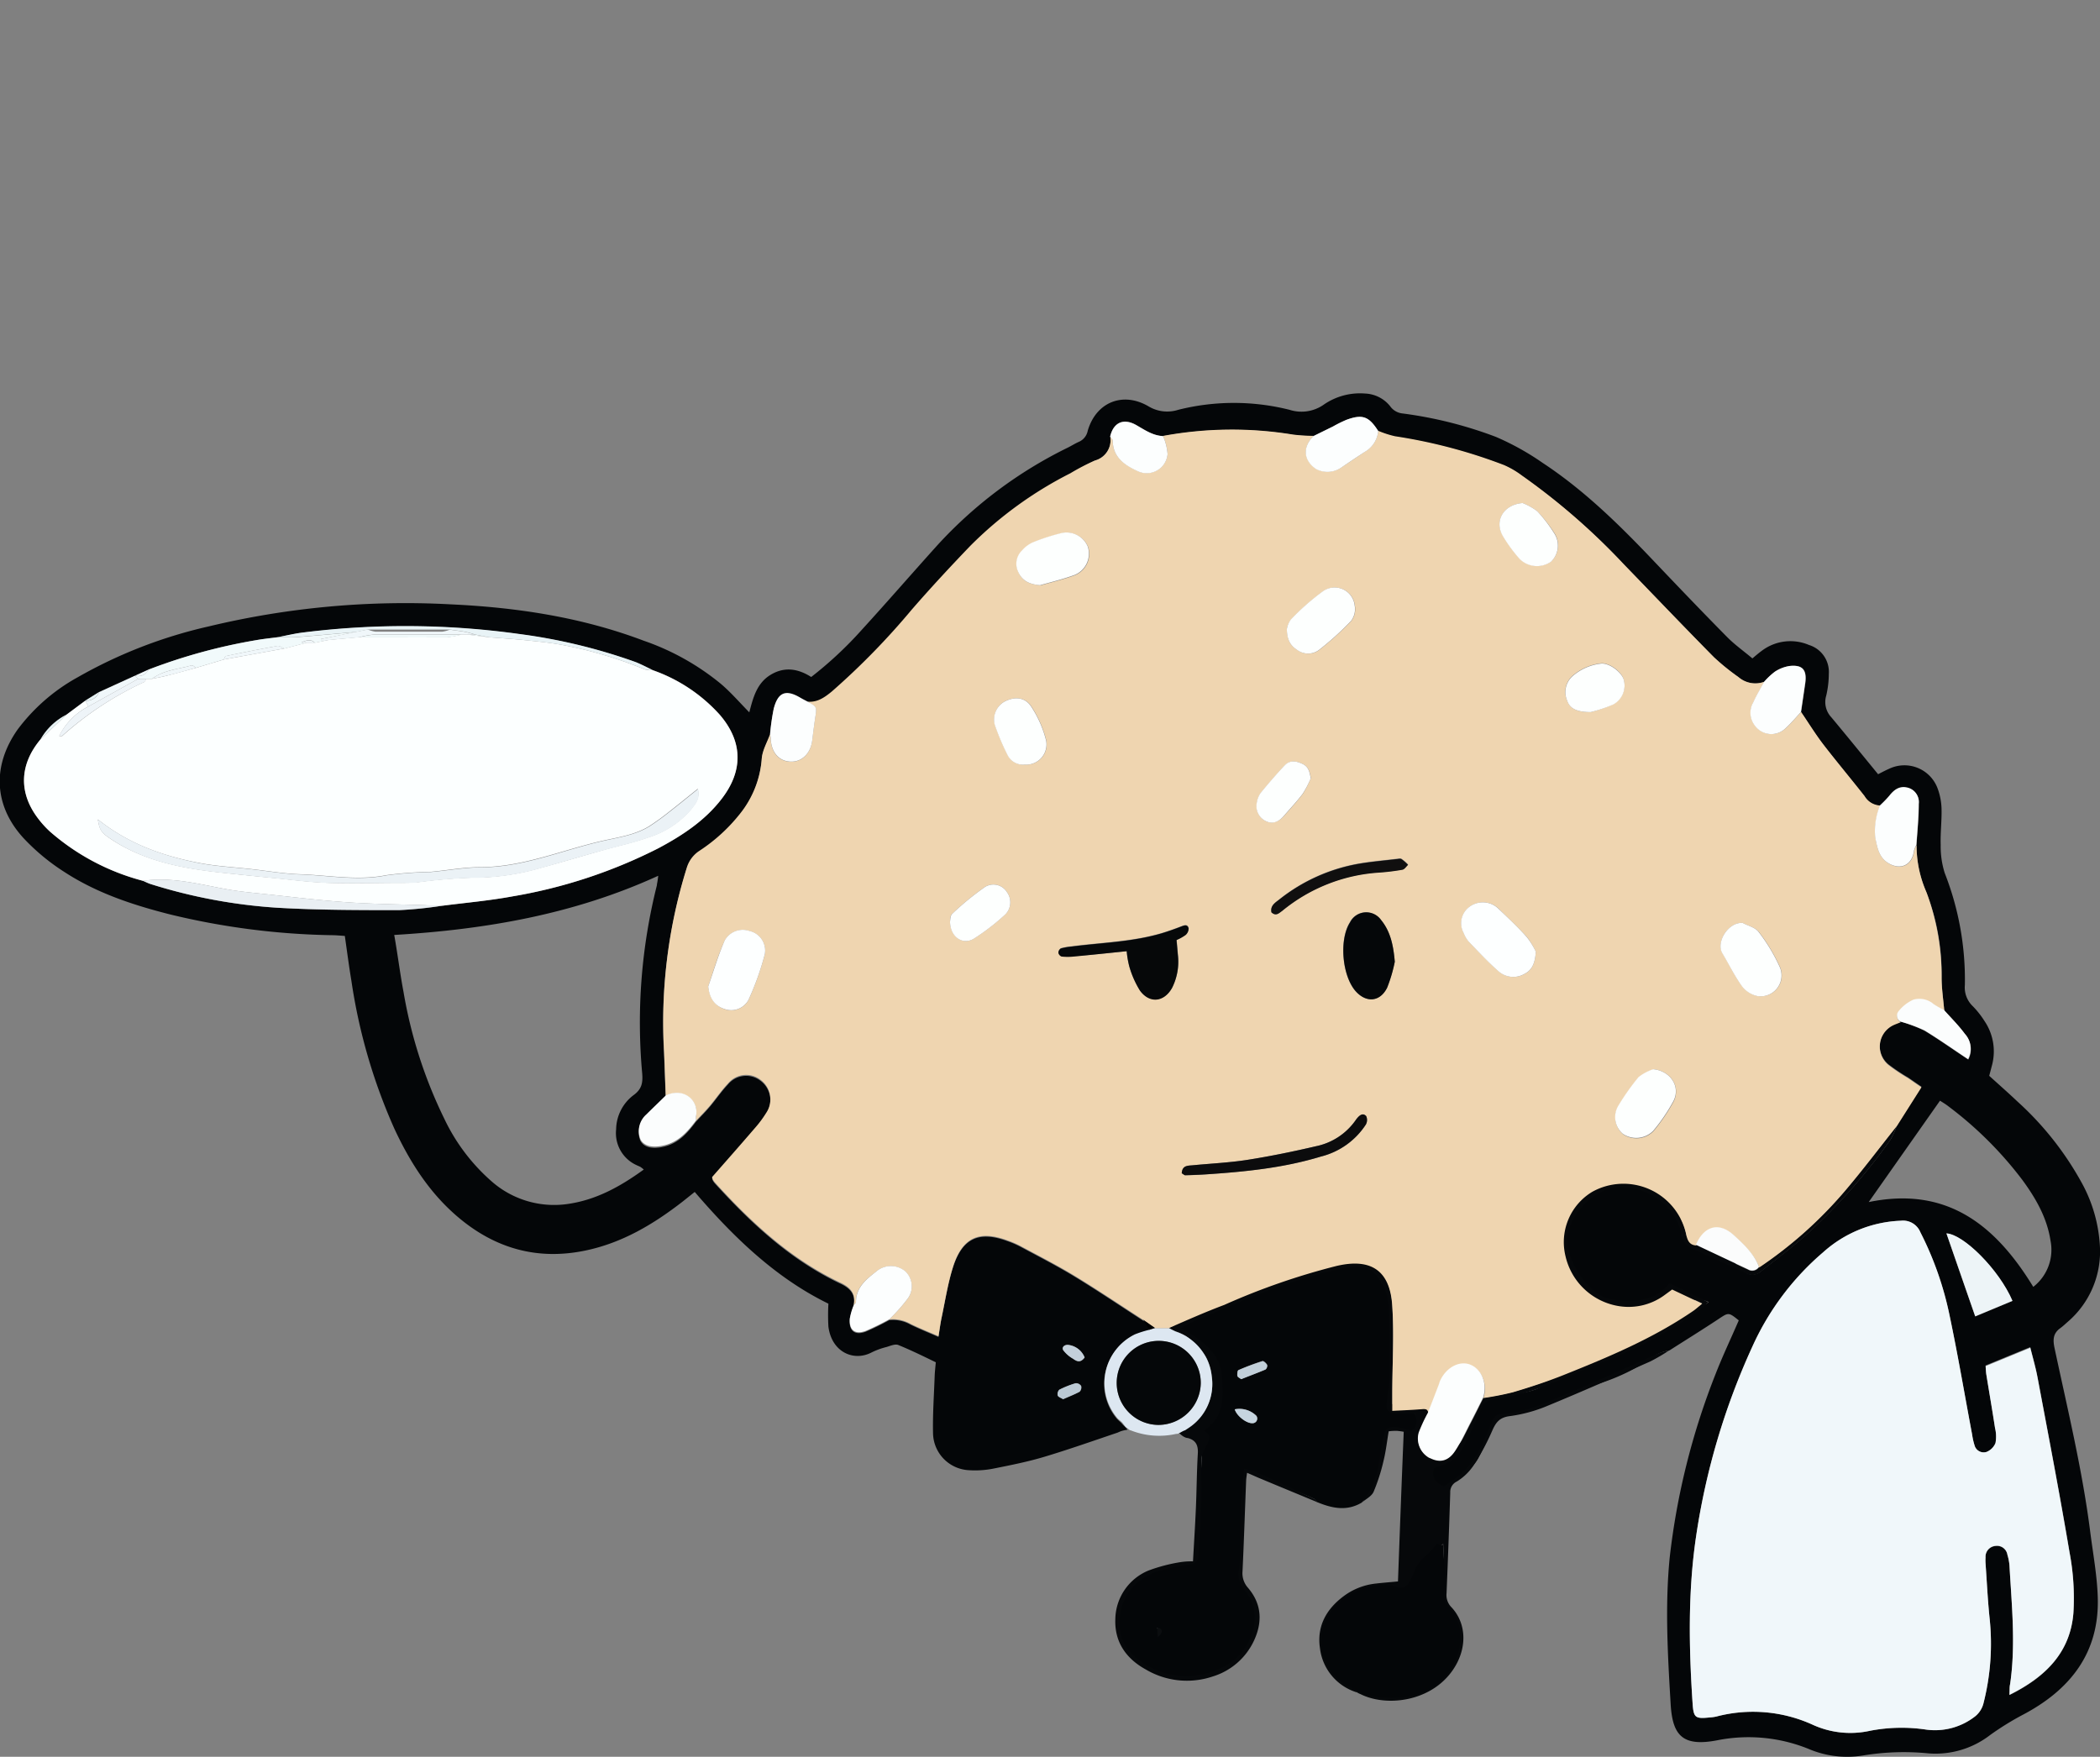
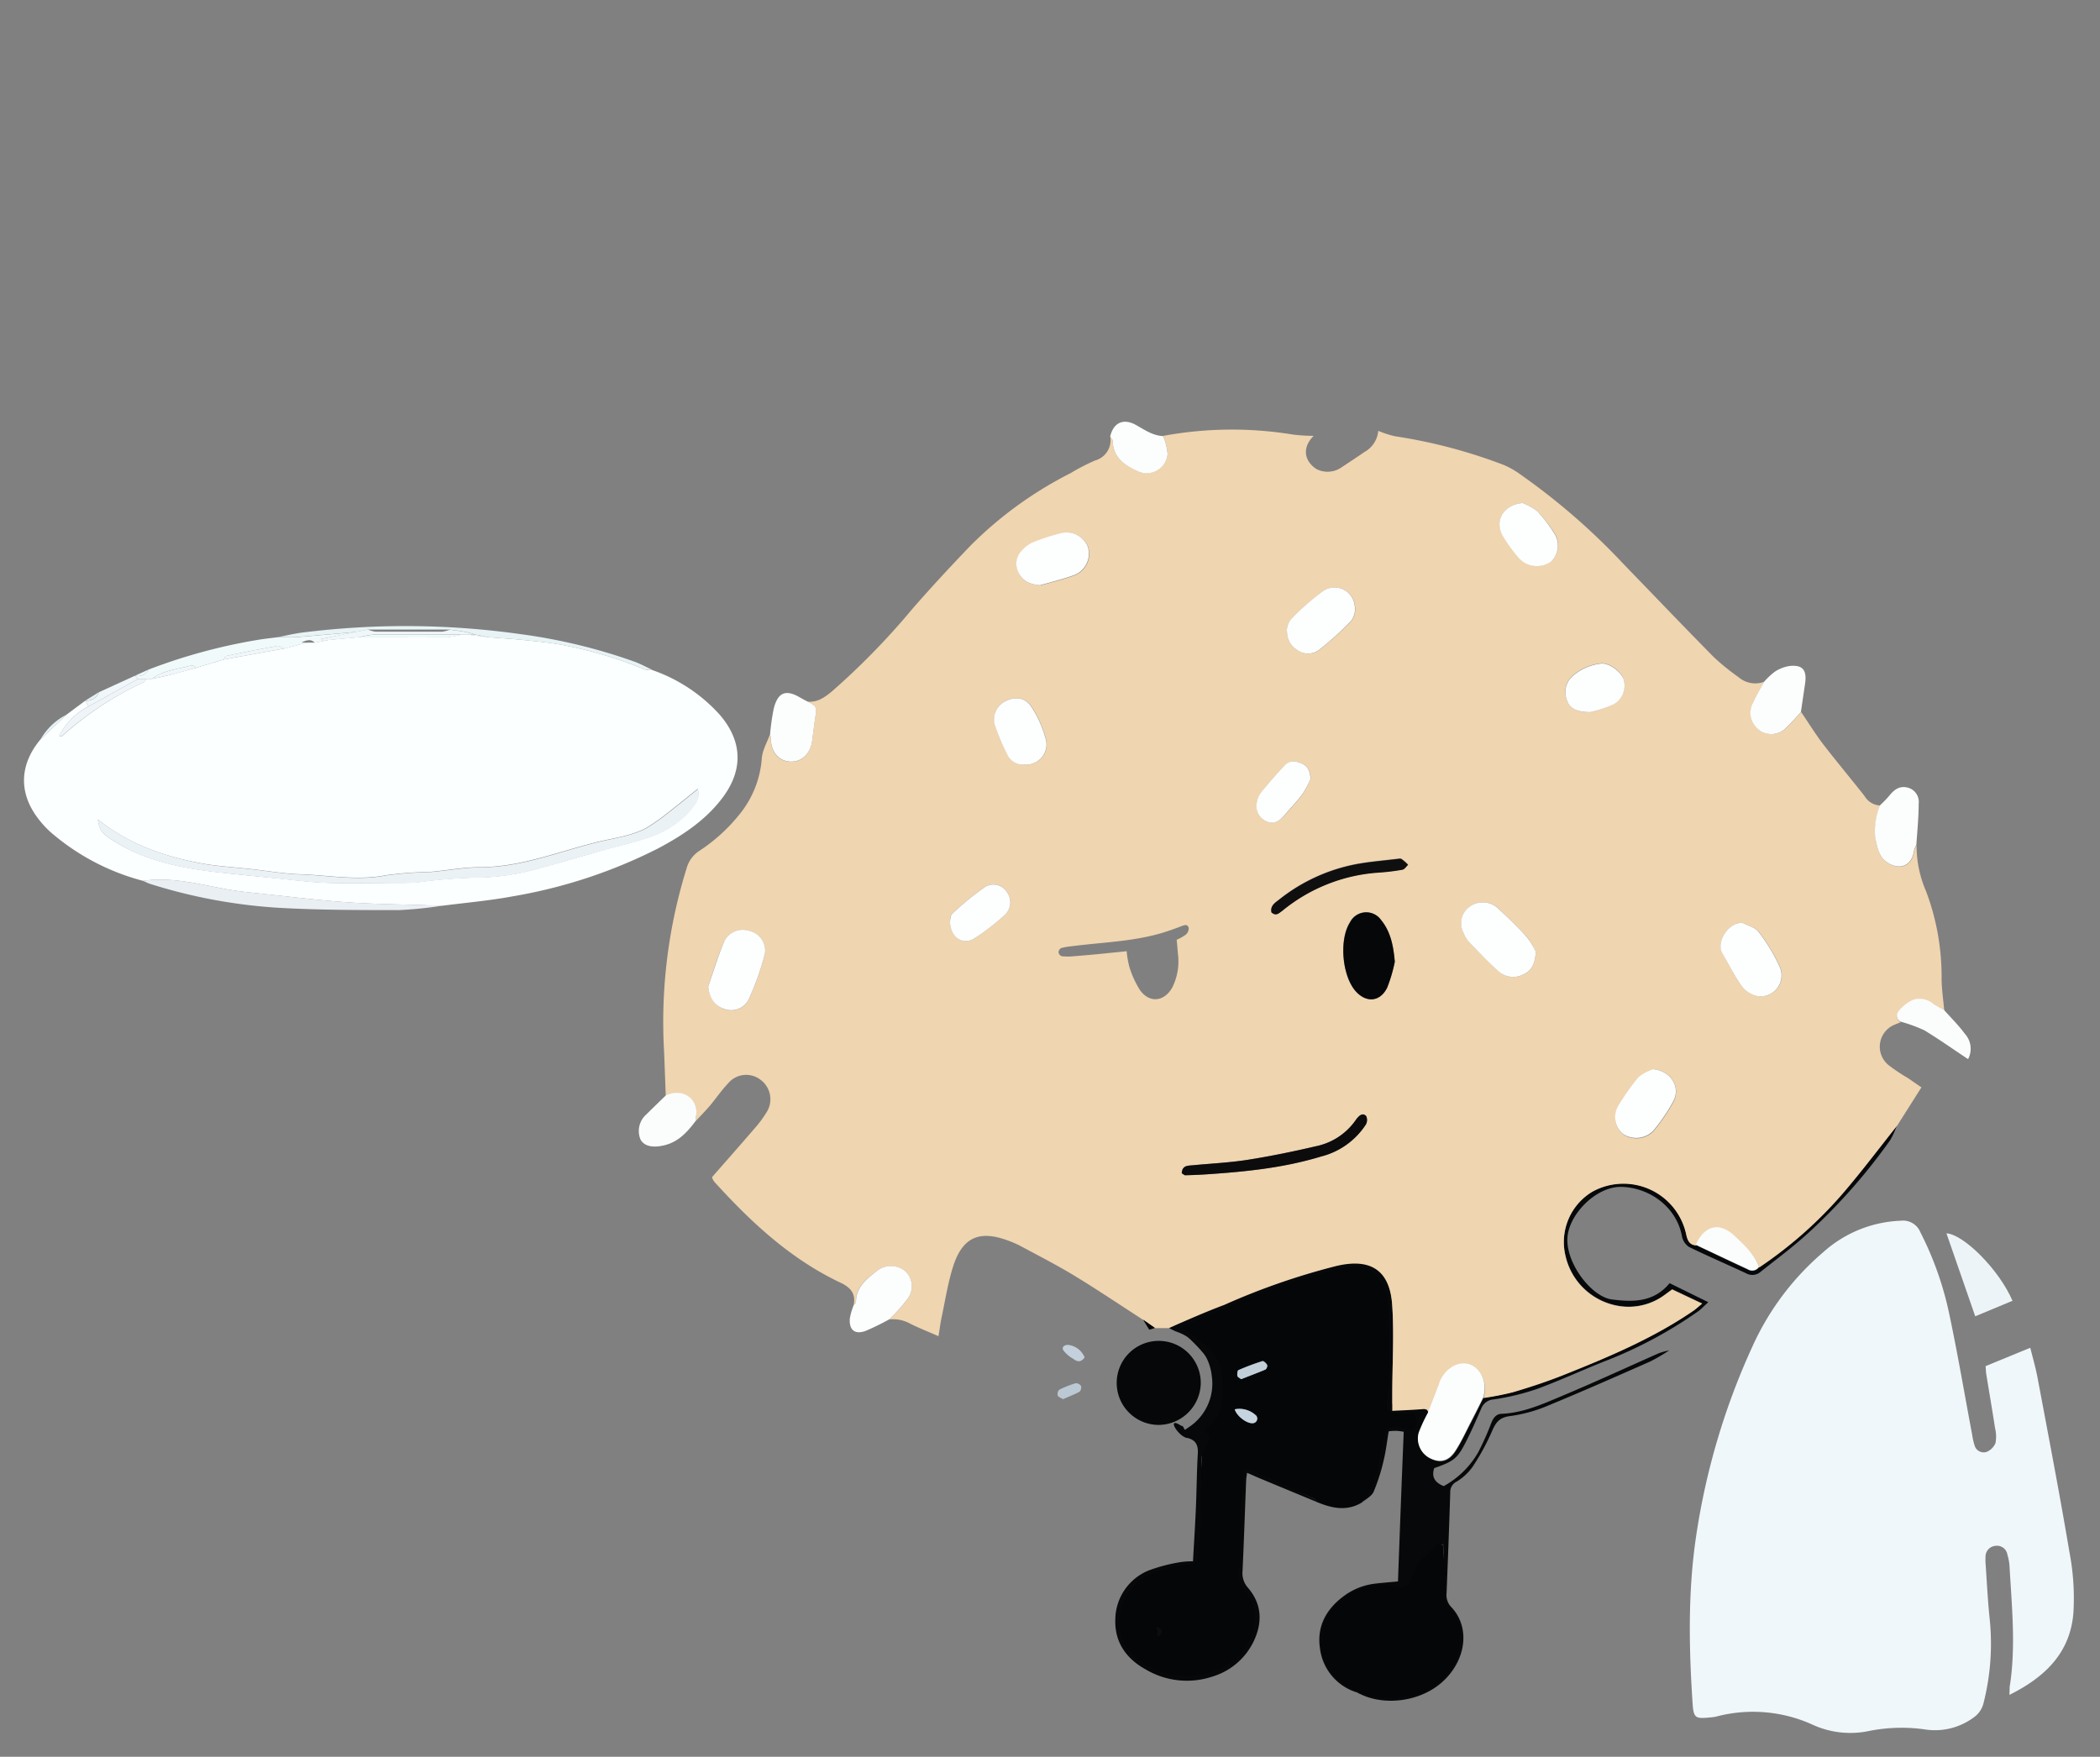
<svg xmlns="http://www.w3.org/2000/svg" viewBox="0 0 364.73 305.17">
  <rect x="0" y="0" width="364.73" height="305.17" fill="#808080" stroke="none" />
  <defs>
    <style>.cls-1{fill:#040608;}.cls-2{fill:#06080a;}.cls-3{fill:#dde7f1;}.cls-4{fill:#efd5b0;}.cls-5{fill:#fcffff;}.cls-6{fill:#f0f7fa;}.cls-7{fill:#fcfefe;}.cls-8{fill:#e9eff3;}.cls-9{fill:#edf4f7;}.cls-10{fill:#fbfdfd;}.cls-11{fill:#f1fafb;}.cls-12{fill:#e8f3f6;}.cls-13{fill:#bbc9d4;}.cls-14{fill:#c4d0db;}.cls-15{fill:#e6f2f4;}.cls-16{fill:#c2cfd9;}.cls-17{fill:#c6d4df;}.cls-18{fill:#0b0d0f;}.cls-19{fill:#fbfcfc;}.cls-20{fill:#050709;}.cls-21{fill:#060809;}.cls-22{fill:#fdffff;}.cls-23{fill:#fdfffe;}.cls-24{fill:#0c0c0d;}.cls-25{fill:#100f0f;}.cls-26{fill:#ebf2f6;}.cls-27{fill:#eef4f8;}.cls-28{font-size:24px;fill:#fff;font-family:Rockwell;}.cls-29{letter-spacing:-0.03em;}</style>
  </defs>
  <title>Fichier 5</title>
  <g id="Calque_2" data-name="Calque 2">
    <g id="Calque_1-2" data-name="Calque 1">
-       <path class="cls-1" d="M356.85,234.24c-.33-1.52-.29-2.62,1-3.54.45-.33.86-.72,1.28-1.09a16.09,16.09,0,0,0,5.58-13.22,25.66,25.66,0,0,0-3.29-11.17,54.06,54.06,0,0,0-11-13.85c-1.61-1.53-3.29-3-4.93-4.49l.51-1.94a9.39,9.39,0,0,0-1.34-7.59,15.27,15.27,0,0,0-2.05-2.59,4.49,4.49,0,0,1-1.35-3.65,50.66,50.66,0,0,0-3.5-19.46,15.38,15.38,0,0,1-.7-4.9c-.07-2.07.2-4.15.15-6.23a11,11,0,0,0-.66-3.5,6.15,6.15,0,0,0-8.46-3.47c-.64.28-1.25.61-1.9.94-2.76-3.37-5.42-6.65-8.13-9.9a3.86,3.86,0,0,1-.88-3.75,16.73,16.73,0,0,0,.45-3.8,4.89,4.89,0,0,0-3.44-5,8.22,8.22,0,0,0-8.19,1c-.51.37-1,.79-1.64,1.33-1.51-1.27-3.08-2.38-4.41-3.73-4.21-4.26-8.35-8.59-12.48-12.93-6-6.33-12.2-12.47-19.52-17.29a46.08,46.08,0,0,0-8.14-4.53,71.68,71.68,0,0,0-16.22-4.07,3,3,0,0,1-2.15-1.26,5.87,5.87,0,0,0-4.36-2.2,11.06,11.06,0,0,0-7.27,2,6.73,6.73,0,0,1-5.83.83,39.6,39.6,0,0,0-19.35,0,6.27,6.27,0,0,1-5.11-.58c-4.48-2.65-9.15-.76-10.6,4.21a2.64,2.64,0,0,1-1.54,1.93c-.66.29-1.27.68-1.91,1a75.72,75.72,0,0,0-22.7,17c-4.39,4.87-8.68,9.82-13.1,14.66a66.36,66.36,0,0,1-8.78,8.19c-2.36-1.51-4.73-1.8-7.08-.36s-3,3.9-3.67,6.5c-1.77-1.8-3.27-3.55-5-5a43.27,43.27,0,0,0-13.33-7.44c-10.8-4.09-22.06-5.79-33.53-6.32a146.22,146.22,0,0,0-42.1,3.85,82.66,82.66,0,0,0-22.69,8.82,32.72,32.72,0,0,0-10.42,9.06c-4.42,6.26-4.19,13.19,1,18.86a36.8,36.8,0,0,0,7.16,5.93c5.61,3.65,11.92,5.73,18.38,7.36a127.55,127.55,0,0,0,28,3.59c.76,0,1.53.08,2.28.13.4,2.8.73,5.33,1.15,7.85a97.79,97.79,0,0,0,7.48,25.69c2.73,5.85,6.16,11.22,11.16,15.41,6.39,5.36,13.66,7.41,21.9,5.72,6.43-1.32,11.88-4.56,17-8.54l2.08-1.66c6.86,8,14.18,15,23.22,19.41a34.2,34.2,0,0,0,0,4c.58,4.45,4.42,6.09,7.5,4.47a13,13,0,0,1,2.57-.94c.6-.16,1.5-.59,2.07-.35,2.19.89,4.33,1.94,6.51,3-.08.94-.18,1.73-.2,2.53-.12,3.27-.35,6.55-.28,9.82a6.55,6.55,0,0,0,6.14,6.39,16.33,16.33,0,0,0,4.19-.24c3.06-.61,6.12-1.21,9.1-2.11,4.25-1.28,8.44-2.76,12.65-4.18a4.9,4.9,0,0,1,1.65-.48.55.55,0,0,0-.11-.24c-.11-.09-.19-.21-.29-.31a4.84,4.84,0,0,1-.63-.65,10.24,10.24,0,0,1-.78-.74,9.41,9.41,0,0,1,3.1-14.52,20.6,20.6,0,0,1,2.76-.86c.09-.65-.63-.51-.54-1.16-4.21-2.7-8.36-5.52-12.63-8.12-3.07-1.87-6.27-3.5-9.43-5.2a16.45,16.45,0,0,0-2.19-.95c-5-1.86-7.93-.55-9.55,4.63-.88,2.81-1.33,5.74-1.94,8.63-.22,1-.34,2-.56,3.36-1.75-.77-3.35-1.4-4.89-2.16a6.12,6.12,0,0,0-3.67-.75,44.91,44.91,0,0,1-4.08,2c-1.89.7-2.93-.14-2.77-2.16a11,11,0,0,1,.67-2.26c.44-2.11-.63-3.18-2.44-4-8.52-4.07-15.3-10.36-21.57-17.25a3,3,0,0,1-.43-.58,1.83,1.83,0,0,1-.14-.45c2.47-2.81,4.95-5.62,7.39-8.46a19.32,19.32,0,0,0,2-2.68,4.21,4.21,0,0,0-1-5.77,4.08,4.08,0,0,0-5.63.66c-1.09,1.15-2,2.48-3,3.69-.83,1-1.71,1.87-2.57,2.8-1.45,1.94-3,3.71-5.52,4.31-2,.48-3.47.16-4.11-1a3.83,3.83,0,0,1,1-4.36c1.11-1.13,2.25-2.22,3.38-3.33-.1-2.54-.18-5.09-.29-7.64a89.76,89.76,0,0,1,3.92-31.9,5.87,5.87,0,0,1,2.33-3.06,29.6,29.6,0,0,0,6.92-6.34,17.42,17.42,0,0,0,3.8-9.64c.11-1.43.93-2.8,1.43-4.19a40.35,40.35,0,0,1,.63-4.41c.73-2.87,2.11-3.39,4.6-1.92.4.24.83.45,1.24.67,1.75.17,3-.73,4.28-1.78a127.33,127.33,0,0,0,13.86-14.2c3.29-3.79,6.71-7.47,10.19-11.1a67.6,67.6,0,0,1,17.36-12.59A38,38,0,0,1,190.16,80a3.66,3.66,0,0,0,2.66-4.22c.58-2.44,2.36-3.24,4.61-1.91,1.45.86,2.82,1.81,4.57,1.89a65.67,65.67,0,0,1,22.59-.23,30.28,30.28,0,0,0,3.57.22l3.4-1.67a21.88,21.88,0,0,1,2.33-1.15c2.76-1,3.86-.6,5.49,2a17.3,17.3,0,0,0,2.91.94,91,91,0,0,1,18.92,5,15.27,15.27,0,0,1,3.09,1.8A114.88,114.88,0,0,1,282,98c5.22,5.39,10.39,10.81,15.66,16.15a39.81,39.81,0,0,0,4.27,3.46,4.5,4.5,0,0,0,4.49.83,12.33,12.33,0,0,1,1.86-1.76,6.44,6.44,0,0,1,2.57-1c2.25-.24,3,.68,2.72,2.91l-.75,5.15c1.29,1.89,2.49,3.85,3.88,5.66,2.32,3,4.78,5.94,7.14,8.94a3.31,3.31,0,0,0,2.73,1.64,20.72,20.72,0,0,0,1.6-1.65c1-1.29,2-1.74,3.25-1.4a2.55,2.55,0,0,1,1.86,2.76c0,2.37-.26,4.75-.41,7.13a20.55,20.55,0,0,0,1.81,8.43,39,39,0,0,1,2.54,14.42c0,1.95.29,3.9.46,5.86,1.22,1.37,2.53,2.66,3.61,4.13a3.85,3.85,0,0,1,.57,4.41c-2.56-1.69-5-3.43-7.58-5a26.47,26.47,0,0,0-4.17-1.61c-.37.15-.74.28-1.1.44a4.12,4.12,0,0,0-1,7,32.46,32.46,0,0,0,3.37,2.26c.72.48,1.43,1,2.34,1.6l-4.23,6.67a14.6,14.6,0,0,1-1.15,2.54,101.08,101.08,0,0,1-14.19,16.1c-2.63,2.41-5.51,4.55-8.31,6.77a2.18,2.18,0,0,1-2.46.31c-3.31-1.56-2.14-4.8-5.42-6.42-.59-.29-5.64.61-5.77-.08-1-5.29,1.32-13-3.4-13.07-4.41,0-23.25,2.54-23.24,6.73,0,4.39,9.07,19.28,12.53,19.72,3.63.45,6.45,1.5,9.21-1.85,2.19,1.07,7-1.25,9.48,0-.78.71-1.64.64-2.18,1-5.07,3.64-11.63,1.87-17.42,4.17-4,1.59-6.44,8.54-10.47,10-2.31.83-4.91.85-7.33,1.25a2.84,2.84,0,0,0-2.45,1.91c-.24.65-.43,1.36-.73,2-3.17,6.44-4.87,5.71-9.29,7.26-.52,1.62.7,5.37,2.14,5.94,2.52-1.47,6.31-3.85,7.7-6.38a65.12,65.12,0,0,0,2.74-6,2.86,2.86,0,0,1,2.37-1.66c5.7-.22,9.51-3.78,14.76-5a34.75,34.75,0,0,0,11.13-5.37,7.13,7.13,0,0,1,2.23-.73c2.82-1.8,5.66-3.56,8.44-5.4,1.82-1.21,1.79-1.25,3.58.19-1.33,3.09-2.78,6.12-4,9.25a124.75,124.75,0,0,0-8,32c-.83,8.47-.33,16.93.17,25.39.32,5.49,2.09,7.46,8.11,6.3a27.78,27.78,0,0,1,15.87,1.51,17,17,0,0,0,9.39,1.14,43.5,43.5,0,0,1,11.45-.37,15.51,15.51,0,0,0,10.68-3.2,49.71,49.71,0,0,1,5.46-3.4c8.46-4.39,13.55-10.9,13.22-20.57-.12-3.74-.81-7.46-1.29-11.18C361.69,255.43,359.11,244.86,356.85,234.24Zm-171.19-.6a3.5,3.5,0,0,1,2.72,2.16c-.73,1-1.38.68-2,.23a5.42,5.42,0,0,1-1.72-1.51C184.37,233.94,185,233.49,185.66,233.64ZM184,241.4a16.26,16.26,0,0,1,2.85-1.13,1.07,1.07,0,0,1,.94.48,1.05,1.05,0,0,1-.27,1c-.89.49-1.85.86-2.86,1.31-.36-.23-.83-.37-.93-.64A1.1,1.1,0,0,1,184,241.4Zm-69.89-87.7a97.68,97.68,0,0,0-2.57,32.8c.12,1.58-.07,2.66-1.43,3.68a7.58,7.58,0,0,0-3.1,6,6.1,6.1,0,0,0,3.58,6.23c.21.11.44.18.65.3a5.18,5.18,0,0,1,.57.45c-4.14,3-8.35,5.32-13.34,6a16.42,16.42,0,0,1-12.94-3.82,33.46,33.46,0,0,1-8.36-11,80.58,80.58,0,0,1-7.08-22c-.61-3.2-1-6.43-1.62-9.93,15.88-.95,31.19-3.57,45.85-10.28A14.92,14.92,0,0,1,114.08,153.7Zm11.28-15c-2.93,3.83-6.86,6.4-11,8.61A88.21,88.21,0,0,1,89,155.71c-4,.74-8,1.09-12.07,1.61a68.75,68.75,0,0,1-7.55.78c-7,0-14,0-21-.4a92.75,92.75,0,0,1-22.24-4.14c-.44-.15-.86-.37-1.29-.55A39.89,39.89,0,0,1,8.7,144.47a16.89,16.89,0,0,1-2.09-2.3c-3.41-4.47-3.23-9.38.44-13.75a10.93,10.93,0,0,1,4.49-4.27l3.28-2.44h0l2.41-1.5,6.21-2.82h0l2.39-1.08a97.14,97.14,0,0,1,18.72-5.11c1.23-.22,2.49-.34,3.74-.51,1.48-.27,2.95-.64,4.44-.81a143.26,143.26,0,0,1,37.69.31A96.81,96.81,0,0,1,110.37,115c1,.39,2,.93,3,1.4A28.21,28.21,0,0,1,125,124.15C129,128.79,129.12,133.83,125.36,138.73Zm211.55,52.5c.48.31,1,.61,1.49,1A64.88,64.88,0,0,1,351.27,205c2.33,3.18,4.27,6.57,4.87,10.54a8.15,8.15,0,0,1-3,8c-6.55-10.73-15-17.53-28.58-14.73ZM349.51,226l-6.45,2.69c-1.75-5-3.39-9.75-5-14.41C341,214.42,347.19,220.54,349.51,226Zm10.6,54.22c-.55,6.88-4.86,11.13-11.11,14.23.05-.87,0-1.38.12-1.88,1-6.86.27-13.72-.11-20.58a8.79,8.79,0,0,0-.36-1.88,1.83,1.83,0,0,0-2.1-1.54,1.88,1.88,0,0,0-1.7,2,7.69,7.69,0,0,0,0,1c.22,3.1.37,6.22.68,9.32A41.88,41.88,0,0,1,344.46,296a4.23,4.23,0,0,1-1.36,2.1,11.3,11.3,0,0,1-8.54,2.35,28.89,28.89,0,0,0-9.77.2,15.73,15.73,0,0,1-9.85-1,25,25,0,0,0-16.85-1.47,7.79,7.79,0,0,1-1.18.16c-2.48.25-2.77.05-2.94-2.46-.64-9.67-.82-19.36.61-29a121.86,121.86,0,0,1,9.79-33,46.84,46.84,0,0,1,12.29-16.36,21.34,21.34,0,0,1,13.49-5.47,3.24,3.24,0,0,1,3.38,2,56.9,56.9,0,0,1,5.07,14.44c1.45,6.87,2.62,13.8,3.92,20.7a11.53,11.53,0,0,0,.42,1.87,1.64,1.64,0,0,0,2.09,1.15,2.81,2.81,0,0,0,1.55-1.55,6.2,6.2,0,0,0-.08-2.6c-.47-3.08-1-6.14-1.5-9.22-.08-.54-.09-1.09-.14-1.65l7.76-3.19c.45,1.81.94,3.49,1.26,5.19,1.9,10.12,3.85,20.24,5.56,30.4A42.39,42.39,0,0,1,360.11,280.18Z" />
      <path class="cls-1" d="M236.53,261c-2.61,1.57-5.2,1-7.78-.07-.15-.18-.26-.44-.45-.53-3.45-1.62-6.69-2.64-10.15-4.21a8.7,8.7,0,0,0-1.84-.73c-.22,2.82-.19,4.81-.3,7.41-.13,3.11-.15,5.47-.5,8.54-.17,1.51,0,3.86,1,4.95,3.19,3.61,1.6,9.24-1.91,12.19a13.36,13.36,0,0,1-9.14,2.87,12.53,12.53,0,0,1-8.94-3.74,8.47,8.47,0,0,1-2.45-6.42,9.66,9.66,0,0,1,6.73-8.71,33.44,33.44,0,0,1,5.3-1c1.5-.23,1.52-.15,1.62-1.68.2-3.25.5-6.33.61-9.59.07-2.23.29-4.7.38-6.93.07-1.82,0-3.52-2.2-4.59a10,10,0,0,0,4.63-9.54c-.25-4.1-9.13-10.82-12.56-12.72.65-.4,4.4-5.33,5-5.58,2.7-1.17,7.68,1.51,10.4.38,5.73-2.37,12.59.35,18.68-1,2.43-.52,5.09-1,6.75,1.52.94,1.41,2,3.22,2,4.84,0,5.57.66,11.49-.26,17-.24,1.47,4.47-2.36,6-2.29,1,0-2.45,4-1.46,4,.57,1.42,3.3,3.24,2.22,3.91-.76-.24-4-.73-4.69-.8-1.93-.22-2.08-.61-2.51,1.38-.38,1.7-.6,2.72-1,4.42a25.54,25.54,0,0,1-1.05,4.37C238.26,259.72,237.09,260.16,236.53,261Zm-20.95-21.44c1.46-.58,2.85-1.1,4.21-1.7a.84.84,0,0,0,.29-.79c-.16-.3-.62-.72-.82-.66A41.54,41.54,0,0,0,215.1,238c-.19.08-.25.7-.19,1S215.33,239.38,215.58,239.58Zm-1.13,5.23c.35,1.22,2.17,2.58,3.23,2.41a.81.81,0,0,0,.52-1.28A4.19,4.19,0,0,0,214.45,244.81ZM201.8,281.94c.83-.74.22,1.27-.41.85a.64.64,0,0,0-.41,0C201,283.25,201.74,281.23,201.8,281.94Z" />
      <path class="cls-2" d="M236.53,261a22.27,22.27,0,0,0,1.66-2.59,16.25,16.25,0,0,0,1.13-3.32c.37-1.7.52-3.45.9-5.15.43-2,.8-2.23,2.73-2a11.62,11.62,0,0,1,2.1.62c1.07-.67,1.22-1.63.65-3-1,0-2,0-3,0-1.56-.07-2.08-.61-1.84-2.08.92-5.55.35-11.14.33-16.71a9.45,9.45,0,0,0-1.82-4.82c-1.66-2.48-4.32-2-6.75-1.52A103.86,103.86,0,0,0,215,226.3c-2.72,1.13-5.44,2.27-8.14,3.44a15.65,15.65,0,0,0-1.72,1c3.43,1.9,6.86,4.29,7.11,8.39s.35,6.94-3.16,9.4c2.24,1.07-.33,3-.4,4.82-.09,2.23,0,4.47,0,6.71-.1,3.25-.28,6.51-.48,9.76-.1,1.53-.55,1.84-2.05,2.06a28.6,28.6,0,0,0-4.89,1c-4,1.34-6.45,4.15-6.83,8.34a7.63,7.63,0,0,0,2.19,6.12,13.56,13.56,0,0,0,17.81.9c3.51-2.95,4.86-8.45,1.67-12.07a4.25,4.25,0,0,1-.89-3.71c.34-3.08.1-6.22.22-9.32.11-2.61.4-5.2.63-8a11,11,0,0,1,1.93.46c3.47,1.58,6.91,3.2,10.36,4.82.19.09.3.35.45.53-3.31-1.37-6.61-2.73-9.91-4.11-.71-.29-1.4-.62-2.31-1-.08.62-.15,1-.16,1.36-.21,5.26-.38,10.53-.63,15.79a3.77,3.77,0,0,0,.95,2.82c2.39,2.79,2.55,5.93,1.05,9.17a11.66,11.66,0,0,1-7.21,6.25A14,14,0,0,1,199,290c-3.38-1.86-5.44-4.73-5.29-8.73a9.29,9.29,0,0,1,5.75-8.45,28.63,28.63,0,0,1,5.74-1.49,13.49,13.49,0,0,1,2-.11c.17-3.15.37-6.16.5-9.17.14-3.19.15-6.39.34-9.57.08-1.43-.35-2.31-1.74-2.68-1.59-.07-3.94-4-1.08-2.09.28-.16.48.73.6.65s.4-.26.59-.4a9.07,9.07,0,0,0,4.06-8.89,9.16,9.16,0,0,0-6.25-7.79,11.13,11.13,0,0,1-1.19-.61c3.2-1.4,6.4-2.82,9.62-4.19a119.58,119.58,0,0,1,19.44-6.75c6.06-1.41,9.37.81,9.73,7,.3,5.09,0,10.21,0,15.32V245c1.82-.1,3.47-.15,5.11-.29.65-.06,1.11,0,1.13.75a28,28,0,0,0-1.59,3.44,3.81,3.81,0,0,0,2.13,4.55c1.67.77,3.1.39,4.25-1.42,1-1.59,1.81-3.34,2.68-5,.73-1.4,1.43-2.82,2.14-4.23a51.2,51.2,0,0,0,5.11-1c3-.89,5.93-1.86,8.81-3,7.78-3.11,15.51-6.33,22.47-11.11.49-.33.92-.74,1.58-1.28l-5.21-2.46-1.23.9a10.51,10.51,0,0,1-7.91,2,11.35,11.35,0,0,1-9.39-8.73,10.2,10.2,0,0,1,4.67-11.15,11.15,11.15,0,0,1,16.24,7.16c.23,1.05.44,2.07,1.79,2.17,3,1.42,6,2.85,9,4.25a1.41,1.41,0,0,0,1.91-.43,72.86,72.86,0,0,0,15.17-13.62c3-3.55,5.85-7.29,8.77-11a14.6,14.6,0,0,1-1.15,2.54,101.08,101.08,0,0,1-14.19,16.1c-2.63,2.41-5.51,4.55-8.31,6.77a2.18,2.18,0,0,1-2.46.31c-3.31-1.56-6.69-3-10-4.62a2.88,2.88,0,0,1-1.22-1.88c-1-5.29-5.92-8.51-10.65-8.55-4.4,0-9.26,5-9.25,9.23,0,4.39,4.3,9.9,7.76,10.33,3.63.46,7.24.52,10-2.83l6.72,3.3c-.78.71-1.24,1.21-1.78,1.6a75.78,75.78,0,0,1-16.38,8.73c-3.92,1.56-7.76,3.35-11.72,4.79a42.2,42.2,0,0,1-7.38,1.77,2.48,2.48,0,0,0-2.16,1.55c-.74,1.68-1.46,3.37-2.27,5-1.82,3.72-2.27,4.1-5.92,5.39-.52,1.61.21,2.55,1.66,3.12a15.51,15.51,0,0,0,6-5.9,47.73,47.73,0,0,0,2.23-5c.35-.89.83-1.63,1.82-1.66,3.67-.15,7-1.63,10.24-3,5.74-2.39,11.37-5,17.06-7.52a12.42,12.42,0,0,1,1.81-.5,31.75,31.75,0,0,1-3.27,1.92c-6.06,2.68-12.12,5.35-18.24,7.87a25.67,25.67,0,0,1-6.23,1.64c-1.71.23-2.36,1.06-3,2.53a40.07,40.07,0,0,1-3.41,6.27,9.34,9.34,0,0,1-2.77,2.57,2,2,0,0,0-1.11,1.89q-.28,8.75-.64,17.49a3,3,0,0,0,.8,2.39c2.78,2.91,2.79,7.37.26,11-3.94,5.69-12.06,6.45-16.47,3.9l2.34.25c3.82.48,7.53.6,10.92-1.84,4.19-3,5.85-9.39,2.26-13.15a3.68,3.68,0,0,1-.77-3.3,71.62,71.62,0,0,0,.08-7.8,5.12,5.12,0,0,0-1,.86c-.91,1.39-1.72,2.86-2.68,4.22-1.15,1.61-2.33,3.56-4.73,2.8-3.18-1-5.84.14-8.37,1.69a8.2,8.2,0,0,0-4,7.69,8.5,8.5,0,0,0,4.68,7.33,6.08,6.08,0,0,1,1.29,1.25,9.16,9.16,0,0,1-6.6-7.73c-.57-3.83,1.12-6.83,4.17-9.08a11.29,11.29,0,0,1,5.51-2.15c1.18-.14,2.37-.23,3.87-.37.32-8.66.64-17.31,1-26a11.42,11.42,0,0,0-1.19-.16c-.39,0-.78,0-1.42.08-.29,1.72-.48,3.44-.89,5.11a32.61,32.61,0,0,1-1.74,5.42C238.2,259.93,237.22,260.41,236.53,261Z" />
-       <path class="cls-3" d="M210.45,239.1a9.16,9.16,0,0,0-6.25-7.79,11.13,11.13,0,0,1-1.19-.61l-2.41,0-1,.3a18.67,18.67,0,0,0-2.47.78,9.41,9.41,0,0,0-3.1,14.52c.3.36.8.64,1.06,1.05a4.56,4.56,0,0,1,.31.42l.16.16a4.5,4.5,0,0,1,.54.41l.19.11h.06a13.4,13.4,0,0,0,7.92.63h.07a.61.61,0,0,0,.13,0l.12-.05c.1,0,.19-.09.29-.12l.13-.06h0a5.05,5.05,0,0,1,.77-.39l.05,0c.19-.15.4-.26.59-.4A9.07,9.07,0,0,0,210.45,239.1Zm-9.34,8.42a7.3,7.3,0,1,1,7.44-7.2A7.38,7.38,0,0,1,201.11,247.52Z" />
      <path class="cls-4" d="M203,230.7l-2.41,0-2.06-1.44c-3.95-2.55-7.85-5.18-11.86-7.62-3.07-1.87-6.27-3.5-9.43-5.2a16.45,16.45,0,0,0-2.19-.95c-5-1.86-7.93-.55-9.55,4.63-.88,2.81-1.33,5.74-1.94,8.63-.22,1-.34,2-.56,3.36-1.75-.77-3.35-1.4-4.89-2.16a6.12,6.12,0,0,0-3.67-.75,29.88,29.88,0,0,0,3.27-3.69,3.6,3.6,0,0,0-.44-4.62,3.89,3.89,0,0,0-4.87-.18c-1.79,1.39-3.78,2.78-3.74,5.49,0,.18-.26.36-.4.54.44-2.11-.63-3.18-2.44-4-8.52-4.07-15.3-10.36-21.57-17.25a3,3,0,0,1-.43-.58,1.83,1.83,0,0,1-.14-.45c2.47-2.81,4.95-5.62,7.39-8.46a19.32,19.32,0,0,0,2-2.68,4.21,4.21,0,0,0-1-5.77,4.08,4.08,0,0,0-5.63.66c-1.09,1.15-2,2.47-3,3.69-.83,1-1.71,1.87-2.57,2.8a4.19,4.19,0,0,1,0-.71c.59-2.81-2.13-5.12-5.24-3.65-.1-2.54-.18-5.09-.29-7.64a89.76,89.76,0,0,1,3.92-31.9,5.31,5.31,0,0,1,2.2-3,29.76,29.76,0,0,0,7.05-6.43,17.42,17.42,0,0,0,3.8-9.64c.11-1.43.93-2.8,1.43-4.19a5.37,5.37,0,0,1,.11.7c.06,2.39,1.32,3.94,3.33,4.08s3.57-1.34,3.87-3.61c.17-1.34.33-2.67.53-4,.29-1.9.3-1.9-1.37-2.83,1.75.17,3-.73,4.28-1.78a127.33,127.33,0,0,0,13.86-14.2c3.29-3.79,6.71-7.47,10.19-11.1a67.6,67.6,0,0,1,17.36-12.59A38,38,0,0,1,190.16,80a3.66,3.66,0,0,0,2.66-4.22c.16.26.44.52.44.78.05,3,2.22,4.26,4.42,5.3a3.64,3.64,0,0,0,5.11-3,9.74,9.74,0,0,0-.79-3.14,65.67,65.67,0,0,1,22.59-.23,30.28,30.28,0,0,0,3.57.22c-1.95,1.94-1.77,4.25.45,5.75a4.25,4.25,0,0,0,4.48-.34q2-1.32,3.94-2.63a4.69,4.69,0,0,0,2.35-3.65,17.3,17.3,0,0,0,2.91.94,90.79,90.79,0,0,1,18.92,5,15.27,15.27,0,0,1,3.09,1.8A114.88,114.88,0,0,1,282,98c5.22,5.39,10.39,10.81,15.66,16.15a39.81,39.81,0,0,0,4.27,3.46,4.47,4.47,0,0,0,4.49.82c-.63,1.19-1.34,2.34-1.88,3.56a3.63,3.63,0,0,0,.24,4,3.53,3.53,0,0,0,5.45.43c.93-.84,1.73-1.82,2.59-2.74,1.29,1.89,2.49,3.85,3.88,5.66,2.32,3,4.78,5.94,7.14,8.94a3.31,3.31,0,0,0,2.73,1.64,11.56,11.56,0,0,0-.84,5.6c.29,1.73.63,3.49,2.34,4.49,2.14,1.24,4.08.25,4.39-2.2a4.39,4.39,0,0,1,.41-1,20,20,0,0,0,1.68,8.08,42.11,42.11,0,0,1,2.67,15c0,1.89.3,3.78.46,5.67a16.41,16.41,0,0,1-1.77-1,3.81,3.81,0,0,0-3.56-.79,6.9,6.9,0,0,0-2.52,1.95,1.2,1.2,0,0,0,.28,1.86c-.37.15-.74.28-1.1.44a4.12,4.12,0,0,0-1,7,32.46,32.46,0,0,0,3.37,2.26c.72.48,1.43,1,2.34,1.6l-4.23,6.67c-2.92,3.66-5.73,7.4-8.77,11a72.86,72.86,0,0,1-15.17,13.62c-.88-2.32-2.66-3.94-4.41-5.54-2.52-2.32-5.13-1.58-6.55,1.72-1.35-.1-1.56-1.12-1.79-2.17a11.15,11.15,0,0,0-16.24-7.16,10.2,10.2,0,0,0-4.67,11.15,11.35,11.35,0,0,0,9.39,8.73,10.51,10.51,0,0,0,7.91-2l1.23-.9,5.21,2.46c-.66.54-1.09.95-1.58,1.28-7,4.78-14.69,8-22.47,11.11-2.88,1.15-5.84,2.12-8.81,3a51.2,51.2,0,0,1-5.11,1c.75-2.49-.32-5-2.41-5.73-1.89-.63-4.12.65-5.12,2.94-.09.22-.14.46-.23.68q-.91,2.4-1.85,4.8c0-.79-.48-.81-1.13-.75-1.64.14-3.29.19-5.11.29v-2.84c0-5.11.34-10.23,0-15.32-.36-6.22-3.67-8.44-9.73-7a119.58,119.58,0,0,0-19.44,6.75C209.41,227.88,206.21,229.3,203,230.7Zm-7.32-65.47a15.8,15.8,0,0,0,.46,2.68A16.51,16.51,0,0,0,198,172c1.67,2.31,4.2,2,5.59-.44a10.14,10.14,0,0,0,1-5.81c-.07-.86-.15-1.71-.22-2.51a8,8,0,0,0,1.59-.89,1.51,1.51,0,0,0,.5-1.16c-.22-.75-.8-.48-1.36-.27-1.12.43-2.24.83-3.38,1.17-5.09,1.49-10.38,1.6-15.59,2.28a10.66,10.66,0,0,0-1.86.33.91.91,0,0,0-.42.75.89.89,0,0,0,.55.65,9.48,9.48,0,0,0,2.13,0C189.5,165.88,192.49,165.56,195.69,165.23Zm71.05.08a13.08,13.08,0,0,0-1.53-2.54c-1.59-1.75-3.33-3.37-5-5a3.89,3.89,0,0,0-4.85-.33,3.54,3.54,0,0,0-1.11,4.64,5.22,5.22,0,0,0,.83,1.44c1.71,1.78,3.39,3.6,5.24,5.22a3.86,3.86,0,0,0,4.46.45C266.1,168.51,266.62,167.33,266.74,165.31Zm-24.49,1.74c-.21-2.69-.69-5.17-2.41-7.24a3.15,3.15,0,0,0-5.39.39c-1.9,3-1.36,9.33,1,12,1.83,2,4.21,1.84,5.44-.64A25.64,25.64,0,0,0,242.25,167.05ZM123,171.37c.26,2,1.13,3.34,2.85,3.93a3.41,3.41,0,0,0,4.13-1.56,47.76,47.76,0,0,0,2.86-8,3.48,3.48,0,0,0-2.64-4,3.59,3.59,0,0,0-4.34,1.65C124.7,165.94,123.9,168.68,123,171.37Zm179.71-11.05c-2.5-.18-4.71,3.27-3.54,5.25s2.12,4,3.42,5.75a4.57,4.57,0,0,0,2.69,1.7,3.63,3.63,0,0,0,3.89-5,30.58,30.58,0,0,0-3.68-6.13C304.87,161.11,303.62,160.83,302.67,160.32Zm-79.17-51c0,1.74.5,2.79,1.74,3.55a3.17,3.17,0,0,0,3.8.07,50.6,50.6,0,0,0,5.64-5.11,3.41,3.41,0,0,0,.6-2.63,3.5,3.5,0,0,0-5.44-2.54,41,41,0,0,0-5.68,5A3.93,3.93,0,0,0,223.5,109.27Zm-42.84-7.62c1.71-.5,3.88-1,6-1.78a4,4,0,0,0,2.28-4.94,4,4,0,0,0-4.5-2.35,35.67,35.67,0,0,0-5,1.61,5.27,5.27,0,0,0-1.89,1.4,3.22,3.22,0,0,0-.7,3.74C177.49,100.79,178.63,101.51,180.66,101.65Zm106.48,84.08a8.28,8.28,0,0,0-2.56,1.4,41.27,41.27,0,0,0-3.44,4.85,3.83,3.83,0,0,0,.71,5,4.16,4.16,0,0,0,5.27-.51,31.26,31.26,0,0,0,3.49-5.12C292,188.78,290.16,186,287.14,185.73ZM178,132.82a3.52,3.52,0,0,0,3.73-4.16,19.18,19.18,0,0,0-2.53-5.84c-1.08-1.72-2.88-1.88-4.66-1a3.56,3.56,0,0,0-1.73,4.1,41.35,41.35,0,0,0,2.22,5.24A3,3,0,0,0,178,132.82Zm86.48-45.44c-3.26.26-5,3-3.45,5.67a26.32,26.32,0,0,0,2.93,4,4.28,4.28,0,0,0,5.46.47,3.89,3.89,0,0,0,.5-5A24.55,24.55,0,0,0,267,88.81,10.86,10.86,0,0,0,264.45,87.38Zm11.83,36.32a25.3,25.3,0,0,0,3.84-1.36,3.73,3.73,0,0,0,1.79-4.49c-.48-1.33-2.6-2.84-4-2.61a9.08,9.08,0,0,0-4.92,2.24,3.73,3.73,0,0,0-.86,4.17C272.64,123.07,273.83,123.72,276.28,123.7ZM165,160.06c.06,2.7,2.21,4.17,4.13,3a38.61,38.61,0,0,0,5.44-4.19,3,3,0,0,0,.31-3.92,2.76,2.76,0,0,0-3.78-.9,49.17,49.17,0,0,0-5.67,4.63C165,159,165,159.85,165,160.06Zm40.28,43.75c.31.19.45.34.58.34,1.19,0,2.38-.07,3.57-.15,6.77-.45,13.49-1.14,20-3.1a13.08,13.08,0,0,0,7.8-5.56,1.61,1.61,0,0,0,.06-1.46c-.56-.61-1.14-.15-1.58.37a4,4,0,0,0-.29.39,11.12,11.12,0,0,1-6.85,4.47c-3.94.92-7.92,1.74-11.93,2.37-3.14.49-6.33.63-9.5.94C206.3,202.5,205.32,202.42,205.25,203.81Zm22.4-68.6c-.21-1.15-.38-2-1.44-2.51s-2.19-.7-3.08.25c-1.46,1.55-2.86,3.17-4.21,4.83a4,4,0,0,0-.66,1.76,2.87,2.87,0,0,0,1.64,3.13c1.06.48,2.16.12,3.14-1s2.23-2.47,3.23-3.8A17.5,17.5,0,0,0,227.65,135.21Zm-6.82,23.28c.78.71,1.29.14,1.86-.32a29.42,29.42,0,0,1,16.85-6.65,38.88,38.88,0,0,0,4-.49c.37-.06.66-.55,1-.85a6.76,6.76,0,0,0-1.14-1c-.24-.14-.63,0-.94,0-2.22.27-4.45.45-6.64.84a30.68,30.68,0,0,0-13.6,6.15C221.51,156.79,220.58,157.3,220.83,158.49Z" />
      <path class="cls-5" d="M113.36,116.42A28.21,28.21,0,0,1,125,124.15c4,4.64,4.13,9.68.37,14.58-2.93,3.83-6.86,6.4-11,8.61A88.21,88.21,0,0,1,89,155.71c-4,.74-8,1.09-12.07,1.61-1,0-2.07,0-3.11-.08-4.53-.15-9.08-.19-13.6-.51-4.75-.33-9.47-.92-14.2-1.42-2.13-.23-4.27-.42-6.37-.79-4.9-.87-9.74-2.25-14.8-1.51A39.89,39.89,0,0,1,8.7,144.47a16.89,16.89,0,0,1-2.09-2.3c-3.41-4.47-3.23-9.38.44-13.75l4.49-4.27,3.28-2.44.54,1a11.57,11.57,0,0,0-5.07,5.14c.37,0,.47,0,.52,0A56.63,56.63,0,0,1,25,118.49c.18-.08.27-.38.41-.57h1c.83-.18,1.67-.32,2.49-.53,1.73-.44,3.45-.92,5.18-1.39l4.8-1.44,10.55-1.92,3.83-1h1.44l2.4-.48,5.28-.48c5.09,0,10.18,0,15.27,0a14.3,14.3,0,0,0,2.47-.46h1l3.84.48c2,.16,4.1.28,6.14.49,2.2.23,4.41.43,6.57.84A73.81,73.81,0,0,1,112,116.29,4.94,4.94,0,0,0,113.36,116.42ZM17,142.34c.29,1.84.59,2.3,2.26,3.41,5.6,3.72,12,5,18.49,5.75q4.85.54,9.7,1c3.15.31,6.31.74,9.47.85,4.15.15,8.31,0,12.46,0,1,0,1.92,0,2.87-.06a91.94,91.94,0,0,1,9.47-.83,42.79,42.79,0,0,0,12.24-1.72c3.67-1,7.34-2.09,11-3.13,2.52-.7,5.09-1.25,7.55-2.13a16,16,0,0,0,7.51-4.9c.75-1,1.55-1.81,1.17-3.56-1.79,1.43-3.36,2.72-5,4a42.17,42.17,0,0,1-3.46,2.5c-2.35,1.44-5,1.86-7.69,2.44-7.2,1.58-14,4.64-21.61,4.67-2.92,0-5.83.57-8.75.82a66,66,0,0,0-7.6.57c-5,1-10,0-15-.16-2.77-.09-5.52-.57-8.27-.88-3.16-.36-6.35-.51-9.45-1.13C28.2,148.65,22.31,146.58,17,142.34Z" />
      <path class="cls-6" d="M344.86,237.31l7.76-3.19c.45,1.81.94,3.49,1.26,5.19,1.9,10.12,3.85,20.24,5.56,30.4a42.39,42.39,0,0,1,.67,10.47c-.55,6.88-4.86,11.13-11.11,14.23.05-.87,0-1.38.12-1.88,1-6.86.27-13.72-.11-20.58a8.79,8.79,0,0,0-.36-1.88,1.83,1.83,0,0,0-2.1-1.54,1.88,1.88,0,0,0-1.7,2,7.69,7.69,0,0,0,0,1c.22,3.1.37,6.22.68,9.32A41.88,41.88,0,0,1,344.46,296a4.23,4.23,0,0,1-1.36,2.1,11.3,11.3,0,0,1-8.54,2.35,28.89,28.89,0,0,0-9.77.2,15.73,15.73,0,0,1-9.85-1,25,25,0,0,0-16.85-1.47,7.79,7.79,0,0,1-1.18.16c-2.48.25-2.77.05-2.94-2.46-.64-9.67-.82-19.36.61-29a121.86,121.86,0,0,1,9.79-33,46.84,46.84,0,0,1,12.29-16.36,21.34,21.34,0,0,1,13.49-5.47,3.24,3.24,0,0,1,3.38,2,56.9,56.9,0,0,1,5.07,14.44c1.45,6.87,2.62,13.8,3.92,20.7a11.53,11.53,0,0,0,.42,1.87,1.64,1.64,0,0,0,2.09,1.15,2.81,2.81,0,0,0,1.55-1.55,6.2,6.2,0,0,0-.08-2.6c-.47-3.08-1-6.14-1.5-9.22C344.92,238.42,344.91,237.87,344.86,237.31Z" />
      <path class="cls-7" d="M332.83,146.77a4.39,4.39,0,0,0-.41,1c-.31,2.45-2.25,3.44-4.39,2.2-1.71-1-2-2.76-2.34-4.49a11.56,11.56,0,0,1,.84-5.6,20.72,20.72,0,0,0,1.6-1.65c1-1.29,2-1.74,3.25-1.4a2.55,2.55,0,0,1,1.86,2.76C333.23,142,333,144.39,332.83,146.77Z" />
      <path class="cls-8" d="M24.82,153c5.06-.74,9.9.64,14.8,1.51,2.1.37,4.24.56,6.37.79,4.73.5,9.45,1.09,14.2,1.42,4.52.32,9.07.36,13.6.51,1,0,2.07.06,3.11.08a68.75,68.75,0,0,1-7.55.78c-7,0-14,0-21-.4a92.75,92.75,0,0,1-22.24-4.14C25.67,153.41,25.25,153.19,24.82,153Z" />
      <path class="cls-7" d="M312.78,123.69c-.86.92-1.66,1.9-2.59,2.74a3.53,3.53,0,0,1-5.45-.43,3.63,3.63,0,0,1-.24-4c.54-1.22,1.25-2.37,1.88-3.56a12.78,12.78,0,0,1,1.86-1.75,6.44,6.44,0,0,1,2.57-1c2.25-.24,3,.68,2.72,2.91Z" />
      <path class="cls-7" d="M148.27,226.72c.14-.18.41-.36.4-.54,0-2.71,2-4.1,3.74-5.49a3.89,3.89,0,0,1,4.87.18,3.6,3.6,0,0,1,.44,4.62,29.88,29.88,0,0,1-3.27,3.69,44.91,44.91,0,0,1-4.08,2c-1.89.7-2.93-.14-2.77-2.16A11,11,0,0,1,148.27,226.72Z" />
-       <path class="cls-7" d="M239.38,74.87A4.69,4.69,0,0,1,237,78.52q-2,1.31-3.94,2.63a4.25,4.25,0,0,1-4.48.34c-2.22-1.5-2.4-3.81-.45-5.75l3.4-1.67a21.88,21.88,0,0,1,2.33-1.15C236.65,71.9,237.75,72.32,239.38,74.87Z" />
      <path class="cls-7" d="M140.22,121.85c1.67.93,1.66.93,1.37,2.83-.2,1.33-.36,2.66-.53,4-.3,2.27-1.88,3.75-3.87,3.61s-3.27-1.69-3.33-4.08a5.37,5.37,0,0,0-.11-.7,40.35,40.35,0,0,1,.63-4.41c.73-2.87,2.11-3.39,4.6-1.92C139.38,121.42,139.81,121.63,140.22,121.85Z" />
      <path class="cls-9" d="M343.06,228.65c-1.75-5-3.39-9.75-5-14.41,3,.18,9.15,6.3,11.47,11.72Z" />
      <path class="cls-10" d="M115.64,190.28c3.11-1.47,5.83.84,5.24,3.65a4.19,4.19,0,0,0,0,.71c-1.45,1.94-3,3.71-5.52,4.31-2,.48-3.47.16-4.11-1a3.83,3.83,0,0,1,1-4.36C113.37,192.48,114.51,191.39,115.64,190.28Z" />
      <path class="cls-7" d="M202,75.75a9.74,9.74,0,0,1,.79,3.14,3.64,3.64,0,0,1-5.11,3c-2.2-1-4.37-2.34-4.42-5.3,0-.26-.28-.52-.44-.78.58-2.44,2.36-3.24,4.61-1.91C198.88,74.72,200.25,75.67,202,75.75Z" />
      <path class="cls-10" d="M330.07,177.46a1.2,1.2,0,0,1-.28-1.86,6.9,6.9,0,0,1,2.52-1.95,3.81,3.81,0,0,1,3.56.79,16.41,16.41,0,0,0,1.77,1c1.22,1.37,2.53,2.66,3.61,4.13a3.85,3.85,0,0,1,.57,4.41c-2.56-1.69-5-3.43-7.58-5A26.47,26.47,0,0,0,330.07,177.46Z" />
      <path class="cls-11" d="M38.87,114.56,34.07,116c-.27-.15-.59-.48-.79-.42-2.33.68-4.85.79-6.88,2.34H24l-.56-.54h0a2.06,2.06,0,0,0,2.39-1.08,97.14,97.14,0,0,1,18.72-5.11c1.23-.22,2.49-.34,3.74-.51,1.1,0,2.21.08,3.3,0,3.43-.27,6.85-.59,10.27-.89L55.74,111v.18h1.35l-2.4.48c-.74-.77-1.54-.39-2.34-.07l.9.07-3.83,1c-.42-.16-.88-.51-1.26-.44-3,.53-6,1.13-8.95,1.75C39.06,114,39,114.35,38.87,114.56Z" />
      <path class="cls-12" d="M61.88,109.77c-3.42.3-6.84.62-10.27.89-1.09.09-2.2,0-3.3,0,1.48-.27,2.95-.64,4.44-.81a143.26,143.26,0,0,1,37.69.31A96.81,96.81,0,0,1,110.37,115c1,.39,2,.93,3,1.4a4.94,4.94,0,0,1-1.4-.13,73.81,73.81,0,0,0-14.34-4.24c-2.16-.41-4.37-.61-6.57-.84-2-.21-4.09-.33-6.14-.49l-2.4-.48a16.91,16.91,0,0,0-1.69-.46c-.89-.17-1.8-.27-2.7-.4H63.88Z" />
      <path class="cls-6" d="M23.44,117.38l.56.54-8.64,4.8-.54-1h0a2.36,2.36,0,0,0,2.41-1.5Z" />
      <path class="cls-13" d="M184.63,243.05c-.36-.23-.83-.37-.93-.64a1.1,1.1,0,0,1,.27-1,16.26,16.26,0,0,1,2.85-1.13,1.07,1.07,0,0,1,.94.48,1.05,1.05,0,0,1-.27,1C186.6,242.23,185.64,242.6,184.63,243.05Z" />
      <path class="cls-14" d="M188.38,235.8c-.73,1-1.38.68-2,.23a5.57,5.57,0,0,1-1.73-1.51c-.3-.58.35-1,1-.88A3.5,3.5,0,0,1,188.38,235.8Z" />
      <path class="cls-15" d="M11.54,124.15l-4.49,4.27A10.93,10.93,0,0,1,11.54,124.15Z" />
      <path d="M198.54,229.24l2.06,1.44-1,.3Z" />
      <path class="cls-15" d="M17.23,120.2a2.36,2.36,0,0,1-2.41,1.5Z" />
      <path class="cls-6" d="M25.85,116.29a2.06,2.06,0,0,1-2.39,1.08Z" />
      <path class="cls-16" d="M215.58,239.58c-.25-.2-.62-.36-.67-.58s0-.95.19-1a41.54,41.54,0,0,1,4.16-1.54c.2-.06.66.36.82.66a.84.84,0,0,1-.29.79C218.43,238.48,217,239,215.58,239.58Z" />
      <path class="cls-17" d="M214.45,244.81a4.19,4.19,0,0,1,3.75,1.13.81.81,0,0,1-.52,1.28C216.62,247.39,214.8,246,214.45,244.81Z" />
      <path class="cls-18" d="M201.09,284.38c-.06-.71-.1-1.13-.11-1.55a.64.64,0,0,1,.41,0C202,283.21,201.92,283.64,201.09,284.38Z" />
      <path class="cls-1" d="M235.86,294.07a5.18,5.18,0,0,0-1.39-1,9,9,0,0,1-5-7.44,9.37,9.37,0,0,1,4.33-8.25c2.53-1.55,5.66-2.7,8.84-1.7,2.4.75,2.52-2.4,3.66-4,1-1.35,2.23-2,3.14-3.41.19-.3.78.38,1.23,0,0,2.79.54,5.33.26,7.81a3.56,3.56,0,0,0,.8,3.21c3.59,3.76,1.82,10.41-2.37,13.41-3.39,2.44-6.8,2.47-10.62,2-.78-.1-2.12-.5-2.9-.58Z" />
      <path class="cls-7" d="M248,245.41q.93-2.4,1.85-4.8c.09-.22.14-.46.23-.68,1-2.29,3.23-3.57,5.12-2.94,2.09.71,3.16,3.24,2.41,5.73-.71,1.41-1.41,2.83-2.14,4.23-.87,1.69-1.66,3.44-2.68,5-1.15,1.81-2.58,2.19-4.25,1.42a3.81,3.81,0,0,1-2.13-4.55A28,28,0,0,1,248,245.41Z" />
      <path class="cls-19" d="M294.54,216.23c1.42-3.3,4-4,6.55-1.72,1.75,1.6,3.53,3.22,4.41,5.54a1.41,1.41,0,0,1-1.91.43C300.57,219.08,297.56,217.65,294.54,216.23Z" />
      <path class="cls-20" d="M201.11,247.52a7.3,7.3,0,1,1,7.44-7.2A7.38,7.38,0,0,1,201.11,247.52Z" />
-       <path class="cls-21" d="M195.69,165.23c-3.2.33-6.19.65-9.19.93a9.48,9.48,0,0,1-2.13,0,.89.89,0,0,1-.55-.65.91.91,0,0,1,.42-.75,10.66,10.66,0,0,1,1.86-.33c5.21-.68,10.5-.79,15.59-2.28,1.14-.34,2.26-.74,3.38-1.17.56-.21,1.14-.48,1.36.27a1.51,1.51,0,0,1-.5,1.16,8,8,0,0,1-1.59.89c.07.8.15,1.65.22,2.51a10.14,10.14,0,0,1-1,5.81c-1.39,2.49-3.92,2.75-5.59.44a16.51,16.51,0,0,1-1.81-4.11A15.8,15.8,0,0,1,195.69,165.23Z" />
      <path class="cls-22" d="M266.74,165.31c-.12,2-.64,3.2-2,3.88a3.86,3.86,0,0,1-4.46-.45c-1.85-1.62-3.53-3.44-5.24-5.22a5.22,5.22,0,0,1-.83-1.44,3.54,3.54,0,0,1,1.11-4.64,3.89,3.89,0,0,1,4.85.33c1.71,1.63,3.45,3.25,5,5A13.08,13.08,0,0,1,266.74,165.31Z" />
      <path class="cls-20" d="M242.25,167.05a25.64,25.64,0,0,1-1.32,4.52c-1.23,2.48-3.61,2.67-5.44.64-2.4-2.68-2.94-9-1-12a3.15,3.15,0,0,1,5.39-.39C241.56,161.88,242,164.36,242.25,167.05Z" />
      <path class="cls-22" d="M123,171.37c.94-2.69,1.74-5.43,2.86-8a3.59,3.59,0,0,1,4.34-1.65,3.48,3.48,0,0,1,2.64,4,47.76,47.76,0,0,1-2.86,8,3.41,3.41,0,0,1-4.13,1.56C124.09,174.71,123.22,173.41,123,171.37Z" />
      <path class="cls-23" d="M302.67,160.32c.95.51,2.2.79,2.78,1.58a30.58,30.58,0,0,1,3.68,6.13,3.63,3.63,0,0,1-3.89,5,4.57,4.57,0,0,1-2.69-1.7c-1.3-1.8-2.28-3.83-3.42-5.75S300.17,160.14,302.67,160.32Z" />
      <path class="cls-23" d="M223.5,109.27a3.93,3.93,0,0,1,.66-1.62,41,41,0,0,1,5.68-5,3.5,3.5,0,0,1,5.44,2.54,3.41,3.41,0,0,1-.6,2.63,50.6,50.6,0,0,1-5.64,5.11,3.17,3.17,0,0,1-3.8-.07C224,112.06,223.53,111,223.5,109.27Z" />
      <path class="cls-23" d="M180.66,101.65c-2-.14-3.17-.86-3.83-2.32a3.22,3.22,0,0,1,.7-3.74,5.27,5.27,0,0,1,1.89-1.4,35.67,35.67,0,0,1,5-1.61,4,4,0,0,1,4.5,2.35,4,4,0,0,1-2.28,4.94C184.54,100.64,182.37,101.15,180.66,101.65Z" />
      <path class="cls-23" d="M287.14,185.73c3,.3,4.82,3.05,3.47,5.59a31.26,31.26,0,0,1-3.49,5.12,4.16,4.16,0,0,1-5.27.51,3.83,3.83,0,0,1-.71-5,41.27,41.27,0,0,1,3.44-4.85A8.28,8.28,0,0,1,287.14,185.73Z" />
      <path class="cls-23" d="M178,132.82a3,3,0,0,1-3-1.63,41.35,41.35,0,0,1-2.22-5.24,3.56,3.56,0,0,1,1.73-4.1c1.78-.91,3.58-.75,4.66,1a19.18,19.18,0,0,1,2.53,5.84A3.52,3.52,0,0,1,178,132.82Z" />
      <path class="cls-23" d="M264.45,87.38A10.86,10.86,0,0,1,267,88.81a24.55,24.55,0,0,1,2.89,3.76,3.89,3.89,0,0,1-.5,5,4.28,4.28,0,0,1-5.46-.47,26.32,26.32,0,0,1-2.93-4C259.46,90.4,261.19,87.64,264.45,87.38Z" />
      <path class="cls-23" d="M276.28,123.7c-2.45,0-3.64-.63-4.1-2a3.73,3.73,0,0,1,.86-4.17,9.08,9.08,0,0,1,4.92-2.24c1.35-.23,3.47,1.28,4,2.61a3.73,3.73,0,0,1-1.79,4.49A25.3,25.3,0,0,1,276.28,123.7Z" />
      <path class="cls-23" d="M165,160.06c.06-.21,0-1,.43-1.37a49.17,49.17,0,0,1,5.67-4.63,2.76,2.76,0,0,1,3.78.9,3,3,0,0,1-.31,3.92,38.61,38.61,0,0,1-5.44,4.19C167.18,164.23,165,162.76,165,160.06Z" />
      <path class="cls-24" d="M205.25,203.81c.07-1.39,1.05-1.31,1.88-1.39,3.17-.31,6.36-.45,9.5-.94,4-.63,8-1.45,11.93-2.37a11.12,11.12,0,0,0,6.85-4.47,4,4,0,0,1,.29-.39c.44-.52,1-1,1.58-.37a1.61,1.61,0,0,1-.06,1.46,13.08,13.08,0,0,1-7.8,5.56c-6.53,2-13.25,2.65-20,3.1-1.19.08-2.38.11-3.57.15C205.7,204.15,205.56,204,205.25,203.81Z" />
      <path class="cls-23" d="M227.65,135.21a17.5,17.5,0,0,1-1.38,2.65c-1,1.33-2.15,2.54-3.23,3.8s-2.08,1.49-3.14,1a2.87,2.87,0,0,1-1.64-3.13,4,4,0,0,1,.66-1.76c1.35-1.66,2.75-3.28,4.21-4.83.89-.95,2-.76,3.08-.25S227.44,134.06,227.65,135.21Z" />
      <path class="cls-25" d="M220.83,158.49c-.25-1.19.68-1.7,1.4-2.26a30.68,30.68,0,0,1,13.6-6.15c2.19-.39,4.42-.57,6.64-.84.31,0,.7-.15.94,0a6.76,6.76,0,0,1,1.14,1c-.32.3-.61.79-1,.85a38.88,38.88,0,0,1-4,.49,29.42,29.42,0,0,0-16.85,6.65C222.12,158.63,221.61,159.2,220.83,158.49Z" />
      <path class="cls-26" d="M17,142.34c5.34,4.24,11.23,6.31,17.42,7.55,3.1.62,6.29.77,9.45,1.13,2.75.31,5.5.79,8.27.88,5,.17,10,1.17,15,.16a66,66,0,0,1,7.6-.57c2.92-.25,5.83-.8,8.75-.82,7.56,0,14.41-3.09,21.61-4.67,2.65-.58,5.34-1,7.69-2.44a42.17,42.17,0,0,0,3.46-2.5c1.61-1.25,3.18-2.54,5-4,.38,1.75-.42,2.61-1.17,3.56a16,16,0,0,1-7.51,4.9c-2.46.88-5,1.43-7.55,2.13-3.67,1-7.34,2.11-11,3.13a42.79,42.79,0,0,1-12.24,1.72,91.94,91.94,0,0,0-9.47.83c-1,.08-1.91,0-2.87.06-4.15,0-8.31.11-12.46,0-3.16-.11-6.32-.54-9.47-.85s-6.47-.67-9.7-1c-6.52-.75-12.89-2-18.49-5.75C17.56,144.64,17.26,144.18,17,142.34Z" />
      <path class="cls-27" d="M15.36,122.72l8.64-4.8h1.44c-.14.19-.23.49-.41.57a56.63,56.63,0,0,0-14.22,9.32c-.05,0-.15,0-.52,0A11.57,11.57,0,0,1,15.36,122.72Z" />
      <path class="cls-6" d="M78.12,109.38c.9.13,1.81.23,2.7.4a16.91,16.91,0,0,1,1.69.46h-2.4c-5.09,0-10.18,0-15.27,0a14.3,14.3,0,0,0-2.47.46l-5.28.48H55.74V111l6.14-1.25,2-.4a5.4,5.4,0,0,0,1.31.38c3.87,0,7.75,0,11.62,0A5.37,5.37,0,0,0,78.12,109.38Z" />
      <path class="cls-11" d="M62.37,110.72a14.3,14.3,0,0,1,2.47-.46c5.09,0,10.18,0,15.27,0a14.3,14.3,0,0,1-2.47.46C72.55,110.74,67.46,110.72,62.37,110.72Z" />
      <path class="cls-6" d="M38.87,114.56c.11-.21.19-.58.34-.61,3-.62,6-1.22,8.95-1.75.38-.07.84.28,1.26.44Z" />
      <path class="cls-6" d="M26.4,117.92c2-1.55,4.55-1.66,6.88-2.34.2-.06.52.27.79.42-1.73.47-3.45,1-5.18,1.39C28.07,117.6,27.23,117.74,26.4,117.92Z" />
      <path class="cls-11" d="M81.07,110.24h1.44l2.4.48Z" />
-       <path class="cls-6" d="M53.25,111.68l-.9-.07c.8-.32,1.6-.7,2.34.07Z" />
    </g>
  </g>
</svg>